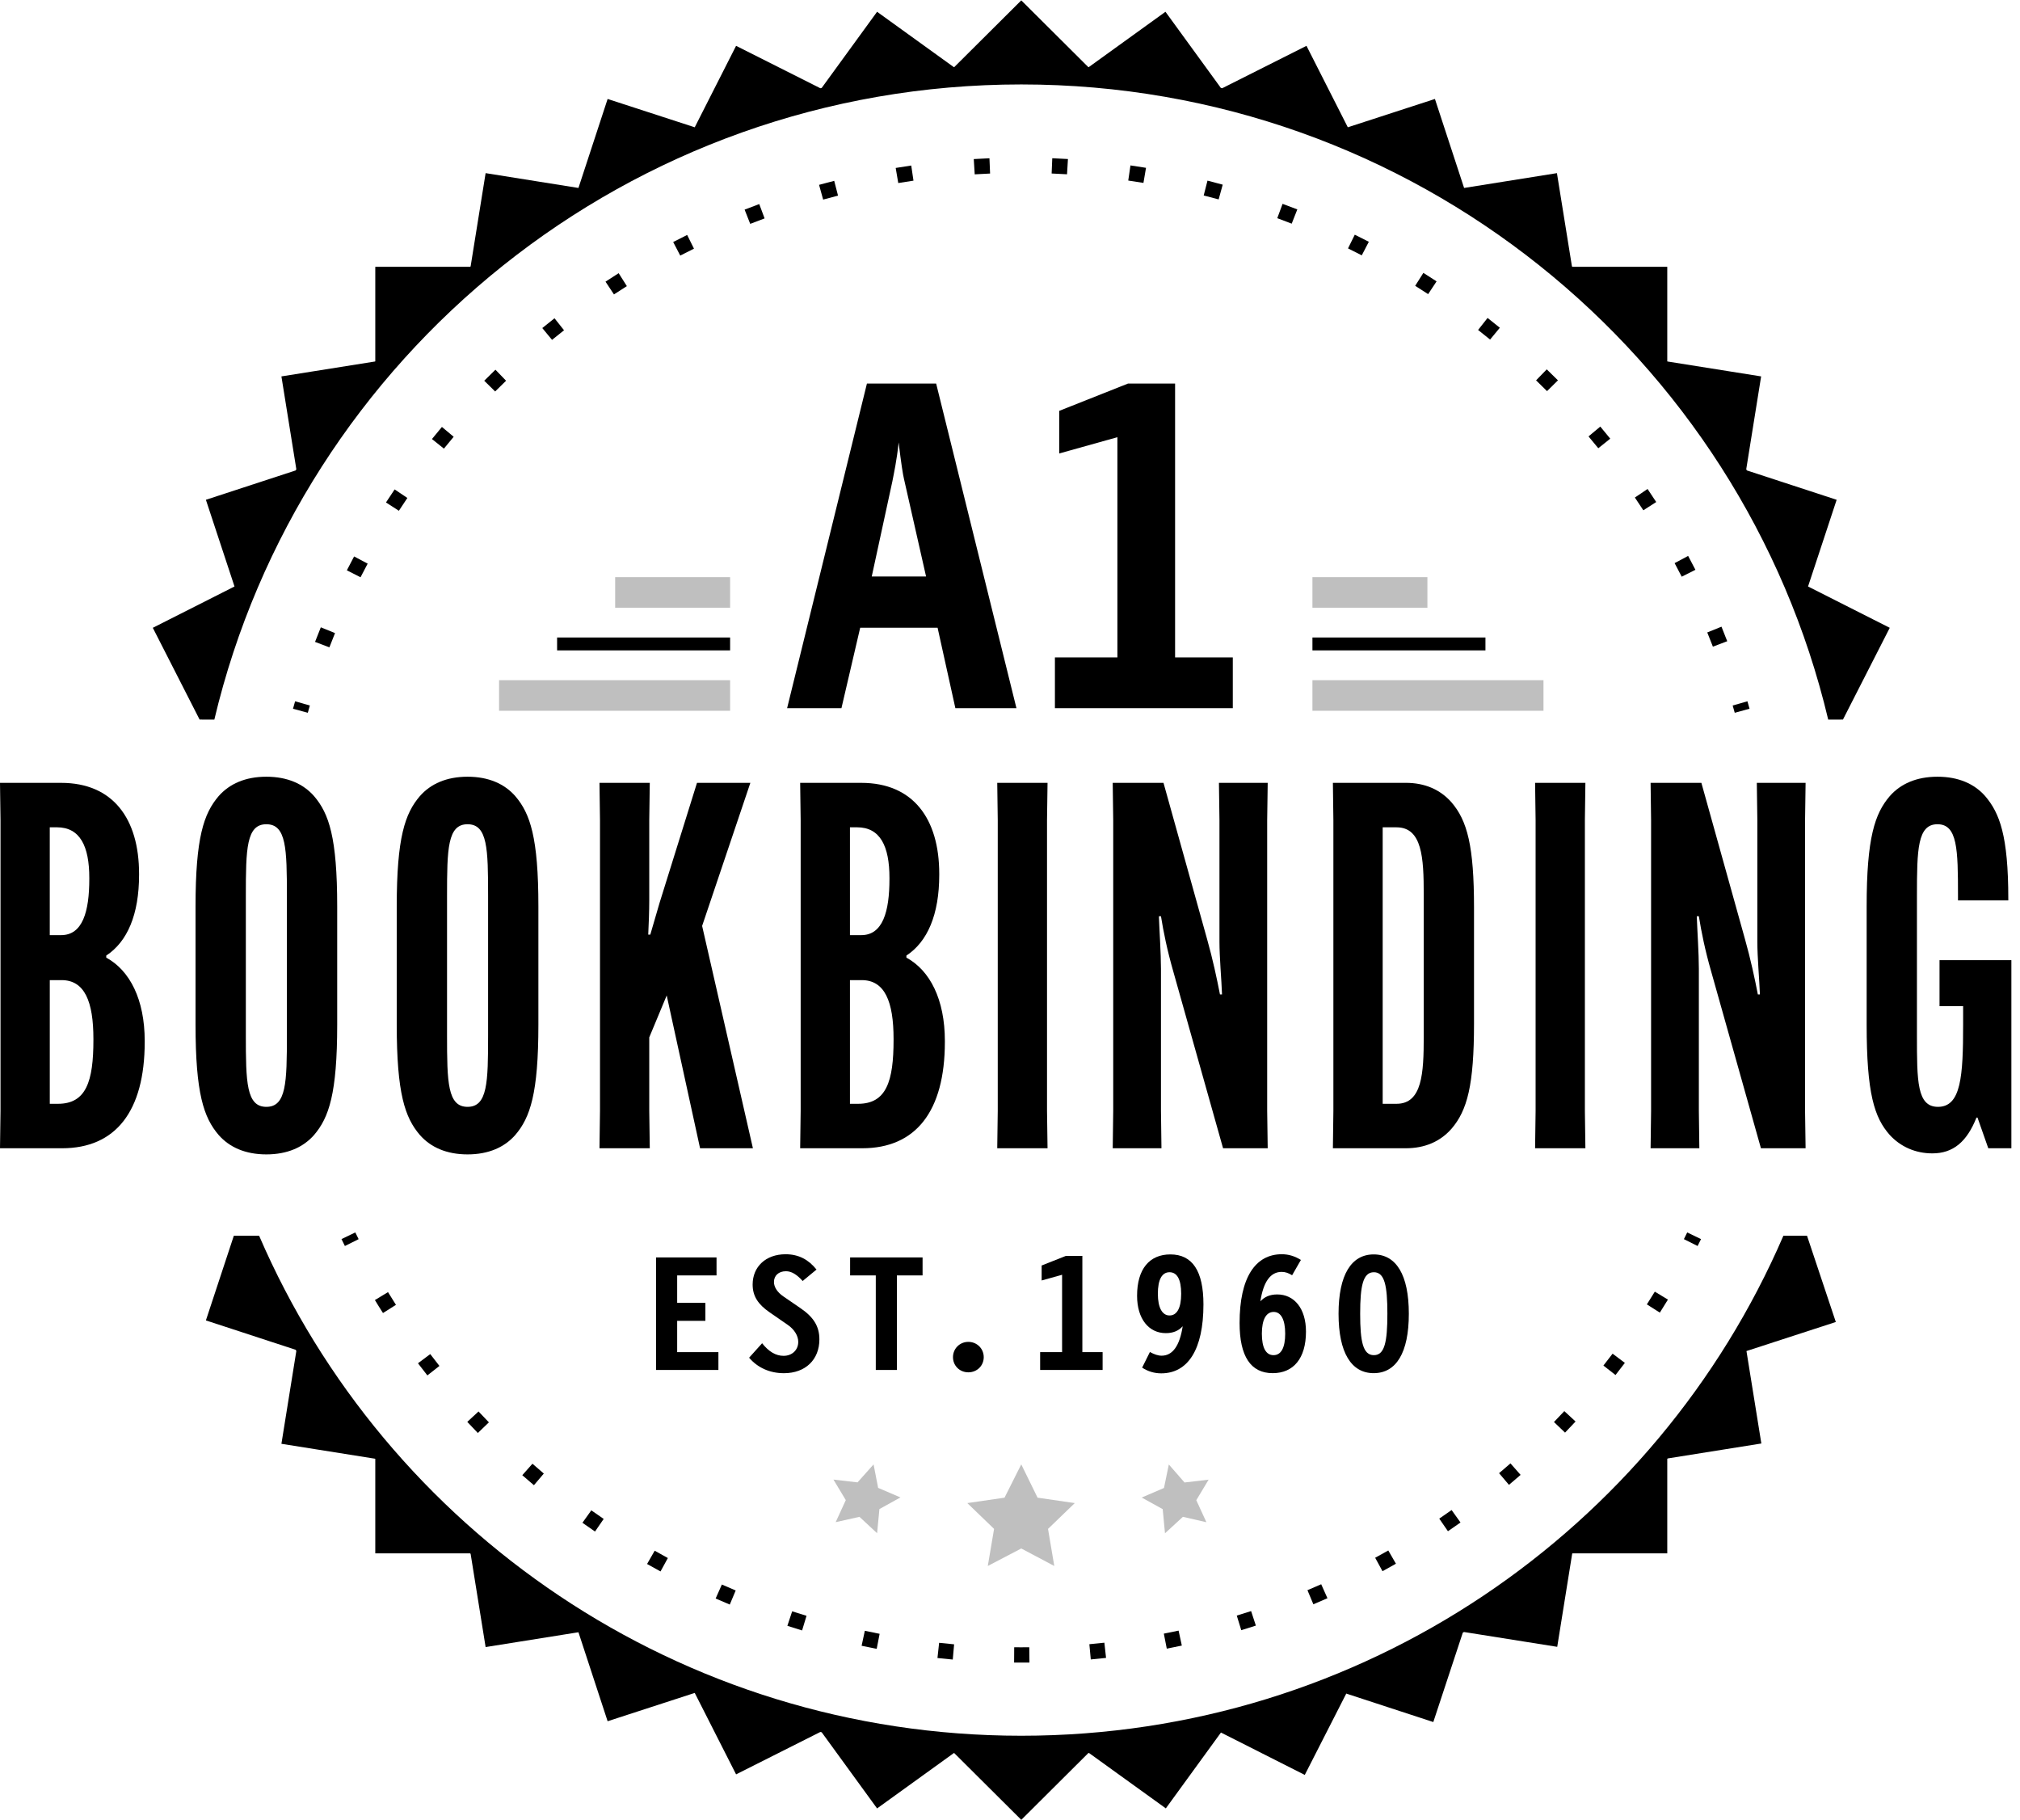
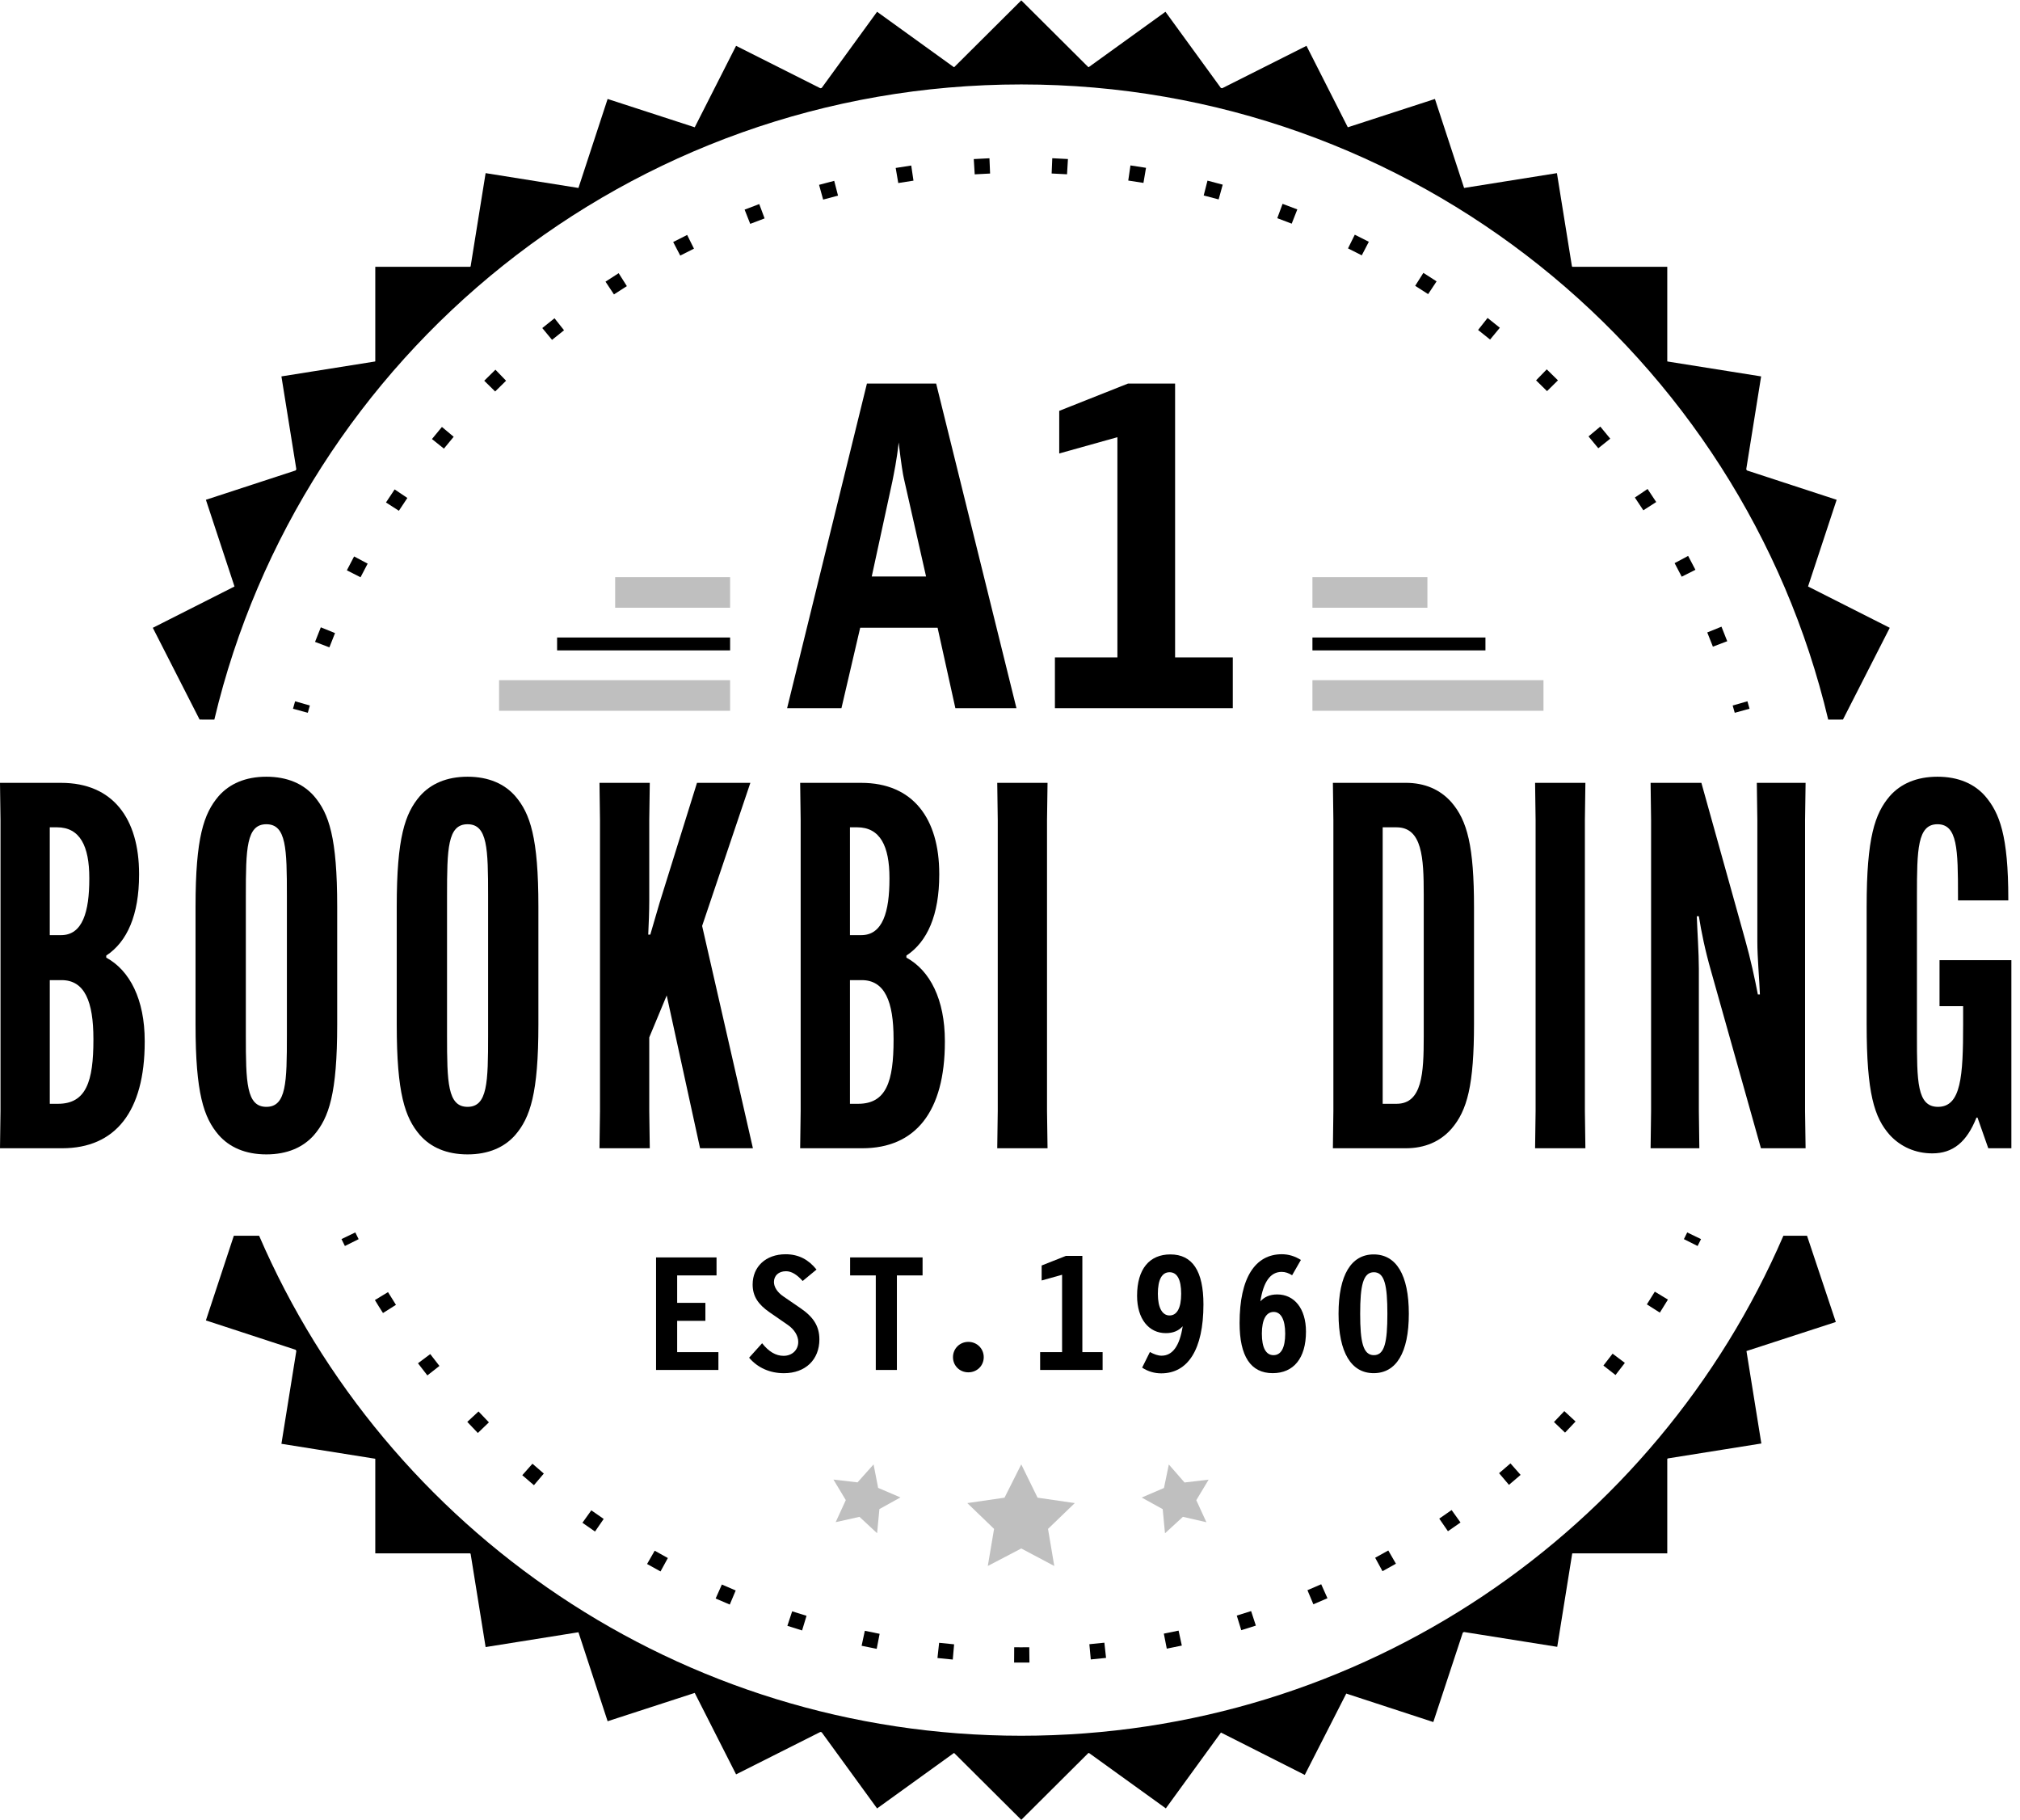
<svg xmlns="http://www.w3.org/2000/svg" width="111" height="100" viewBox="0 0 111 100" fill="none">
  <g clip-path="url(#clip0_80_14868)">
    <path d="M84.815 37.369H72.119V39.049H84.815V37.369Z" fill="black" fill-opacity="0.25" />
    <path d="M81.626 35.023H72.119V35.732H81.626V35.023Z" fill="black" />
    <path d="M78.437 31.708H72.119V33.388H78.437V31.708Z" fill="black" fill-opacity="0.25" />
    <path d="M40.12 37.369H27.424V39.049H40.12V37.369Z" fill="black" fill-opacity="0.25" />
    <path d="M40.12 35.023H30.613V35.732H40.12V35.023Z" fill="black" />
    <path d="M40.12 31.708H33.803V33.388H40.12V31.708Z" fill="black" fill-opacity="0.25" />
    <path d="M57.589 83.996L59.06 82.578L57.015 82.281L56.119 80.451L55.199 82.281L53.154 82.578L54.625 83.996L54.28 86.033L56.119 85.072L57.933 86.033L57.589 83.996Z" fill="black" fill-opacity="0.25" />
    <path d="M36.051 69.081H39.374V70.07H37.211V71.577H38.761V72.565H37.211V74.285H39.477V75.264H36.051V69.082V69.081Z" fill="black" />
    <path d="M41.878 73.795C42.241 74.257 42.631 74.488 43.057 74.488C43.531 74.488 43.864 74.164 43.864 73.721C43.864 73.389 43.651 73.037 43.289 72.788L42.287 72.095C41.656 71.66 41.358 71.207 41.358 70.57C41.358 69.591 42.082 68.907 43.169 68.907C43.892 68.907 44.431 69.204 44.868 69.748L44.107 70.376C43.782 70.016 43.493 69.84 43.188 69.84C42.779 69.84 42.529 70.09 42.529 70.432C42.529 70.709 42.715 70.995 43.038 71.218L43.968 71.856C44.691 72.345 45.026 72.853 45.026 73.584C45.026 74.693 44.265 75.442 43.077 75.442C42.305 75.442 41.637 75.146 41.164 74.591L41.878 73.797V73.795Z" fill="black" />
    <path d="M48.125 70.07H46.714V69.081H50.696V70.07H49.285V75.264H48.125V70.07Z" fill="black" />
    <path d="M53.211 73.721C53.685 73.721 54.057 74.09 54.057 74.562C54.057 75.034 53.685 75.394 53.211 75.394C52.737 75.394 52.367 75.032 52.367 74.562C52.367 74.092 52.738 73.721 53.211 73.721Z" fill="black" />
    <path d="M57.156 74.285H58.362V70.034L57.239 70.348V69.525L58.566 68.999H59.476V74.285H60.589V75.264H57.156V74.285Z" fill="black" />
    <path d="M64.061 73.241C63.133 73.241 62.483 72.465 62.483 71.189C62.483 69.71 63.17 68.916 64.311 68.916C65.527 68.916 66.13 69.831 66.13 71.661C66.13 74.156 65.268 75.45 63.81 75.45C63.439 75.45 63.086 75.349 62.761 75.136L63.188 74.277C63.42 74.406 63.634 74.48 63.83 74.48C64.433 74.48 64.823 73.944 64.99 72.863C64.758 73.122 64.45 73.241 64.061 73.241ZM63.625 71.078C63.625 71.863 63.876 72.27 64.266 72.27C64.674 72.27 64.906 71.863 64.906 71.078C64.906 70.292 64.683 69.895 64.266 69.895C63.848 69.895 63.625 70.301 63.625 71.078Z" fill="black" />
    <path d="M70.186 71.115C71.115 71.115 71.764 71.882 71.764 73.157C71.764 74.627 71.078 75.44 69.935 75.44C68.728 75.44 68.116 74.515 68.116 72.686C68.116 70.191 68.979 68.906 70.436 68.906C70.817 68.906 71.16 69.017 71.485 69.22L71.002 70.061C70.808 69.941 70.632 69.876 70.427 69.876C69.814 69.876 69.425 70.413 69.258 71.494C69.471 71.263 69.759 71.115 70.186 71.115ZM70.622 73.269C70.622 72.482 70.381 72.076 69.991 72.076C69.583 72.076 69.34 72.482 69.34 73.269C69.34 74.045 69.563 74.451 69.981 74.451C70.398 74.451 70.622 74.045 70.622 73.269Z" fill="black" />
    <path d="M75.484 75.44C74.259 75.44 73.554 74.322 73.554 72.177C73.554 70.033 74.259 68.916 75.484 68.916C76.72 68.916 77.416 70.034 77.416 72.177C77.416 74.321 76.72 75.44 75.484 75.44ZM76.237 72.177C76.237 70.634 76.088 69.895 75.495 69.895C74.9 69.895 74.742 70.634 74.742 72.177C74.742 73.721 74.9 74.451 75.495 74.451C76.088 74.451 76.237 73.721 76.237 72.177Z" fill="black" />
    <path d="M43.252 38.906L47.638 21.073H51.442L55.854 38.906H52.498L51.521 34.487H47.268L46.238 38.906H43.252ZM50.888 31.672L49.673 26.306C49.62 26.096 49.514 25.439 49.382 24.307C49.276 25.307 49.118 26.017 49.038 26.438L47.903 31.672L50.888 31.672Z" fill="black" />
    <path d="M57.968 36.117H61.402V24.019L58.205 24.913V22.572L61.983 21.073H64.572V36.117H67.743V38.905H57.968V36.117Z" fill="black" />
    <path d="M48.324 82.907L49.479 82.267L48.254 81.742L48.003 80.453L47.122 81.44L45.798 81.286L46.477 82.414L45.921 83.626L47.228 83.333L48.197 84.233L48.324 82.907Z" fill="black" fill-opacity="0.25" />
    <path d="M65.737 82.419L66.414 81.291L65.091 81.446L64.228 80.457L63.961 81.748L62.737 82.273L63.891 82.911L64.017 84.237L65.001 83.333L66.292 83.629L65.737 82.419Z" fill="black" fill-opacity="0.25" />
    <path d="M97.998 67.891C91.026 84.047 74.9 95.36 56.119 95.36C37.338 95.36 21.211 84.046 14.239 67.891H12.849L11.314 72.542L16.244 74.155C16.257 74.176 16.27 74.197 16.284 74.219L15.464 79.321L20.609 80.14C20.614 80.145 20.618 80.15 20.622 80.154V85.341H25.832C25.841 85.35 25.851 85.357 25.861 85.366L26.685 90.488L31.786 89.674L33.389 94.563L38.176 93.007L40.448 97.482L45.079 95.152C45.103 95.158 45.128 95.163 45.152 95.169L48.196 99.353L52.416 96.31C52.422 96.31 52.428 96.311 52.435 96.312L56.12 99.98L59.804 96.312C59.817 96.311 59.829 96.309 59.842 96.308L64.063 99.35L67.092 95.184L71.698 97.512L73.978 93.043L78.761 94.607L80.381 89.699C80.403 89.687 80.424 89.673 80.445 89.66L85.57 90.475L86.393 85.353C86.398 85.349 86.403 85.345 86.407 85.34H91.617V80.153C91.626 80.144 91.633 80.134 91.642 80.125L96.787 79.304L95.969 74.225L100.879 72.629L99.297 67.891" fill="black" />
    <path d="M56.119 4.639C77.663 4.639 95.715 19.528 100.461 39.534L101.271 39.532L103.843 34.491L99.353 32.221L100.925 27.458L95.995 25.846C95.983 25.825 95.969 25.803 95.956 25.782L96.775 20.679L91.63 19.86C91.626 19.855 91.621 19.85 91.617 19.846V14.659H86.407C86.398 14.651 86.388 14.643 86.379 14.635L85.554 9.512L80.453 10.326L78.85 5.437L74.063 6.993L71.792 2.518L67.16 4.848C67.136 4.843 67.112 4.837 67.087 4.831L64.043 0.647L59.824 3.69C59.817 3.69 59.811 3.689 59.804 3.688L56.12 0.02L52.435 3.688C52.428 3.688 52.422 3.689 52.416 3.69L48.196 0.647L45.152 4.831C45.128 4.837 45.103 4.843 45.079 4.848L40.448 2.518L38.176 6.993L33.389 5.437L31.786 10.326L26.685 9.512L25.861 14.635C25.852 14.643 25.841 14.651 25.832 14.659H20.622V19.846C20.618 19.851 20.614 19.856 20.61 19.86L15.464 20.679L16.284 25.782C16.271 25.803 16.258 25.824 16.244 25.846L11.314 27.458L12.886 32.221L8.397 34.491L10.968 39.532L11.778 39.534C16.523 19.528 34.575 4.639 56.119 4.639Z" fill="black" />
    <path d="M0 63.084L0.028 61.035V45.059L0 43.009H3.356C6.205 43.009 7.642 44.974 7.642 48.007V48.062C7.642 50.252 6.994 51.74 5.838 52.498V52.611C7.134 53.314 7.952 54.913 7.952 57.188V57.244C7.952 61.063 6.345 63.084 3.412 63.084H0ZM2.735 51.376H3.356C4.541 51.376 4.907 50.085 4.907 48.287V48.231C4.907 46.49 4.399 45.451 3.13 45.451H2.735V51.376ZM3.187 60.641C4.737 60.641 5.133 59.407 5.133 57.133V57.076C5.133 55.027 4.654 53.847 3.384 53.847H2.736V60.642H3.188L3.187 60.641Z" fill="black" />
    <path d="M12.014 62.354C11.197 61.4 10.745 60.08 10.745 56.289V49.803C10.745 46.013 11.197 44.694 12.014 43.739C12.607 43.064 13.481 42.672 14.637 42.672C15.793 42.672 16.668 43.064 17.259 43.739C18.076 44.693 18.529 46.012 18.529 49.803V56.289C18.529 60.079 18.076 61.399 17.259 62.354C16.667 63.028 15.793 63.421 14.637 63.421C13.481 63.421 12.606 63.028 12.014 62.354ZM13.509 56.879C13.509 59.462 13.537 60.809 14.637 60.809C15.736 60.809 15.765 59.461 15.765 56.879V49.214C15.765 46.63 15.736 45.283 14.637 45.283C13.537 45.283 13.509 46.631 13.509 49.214V56.879Z" fill="black" />
    <path d="M23.071 62.354C22.253 61.4 21.801 60.08 21.801 56.289V49.803C21.801 46.013 22.253 44.694 23.071 43.739C23.663 43.064 24.537 42.672 25.693 42.672C26.849 42.672 27.724 43.064 28.315 43.739C29.133 44.693 29.585 46.012 29.585 49.803V56.289C29.585 60.079 29.133 61.399 28.315 62.354C27.723 63.028 26.849 63.421 25.693 63.421C24.537 63.421 23.662 63.028 23.071 62.354ZM24.565 56.879C24.565 59.462 24.593 60.809 25.693 60.809C26.792 60.809 26.821 59.461 26.821 56.879V49.214C26.821 46.63 26.792 45.283 25.693 45.283C24.593 45.283 24.565 46.631 24.565 49.214V56.879Z" fill="black" />
    <path d="M41.233 43.008L38.582 50.87L41.373 63.084H38.469L36.636 54.689L35.677 56.992V61.035L35.706 63.084H32.942L32.97 61.035V45.059L32.942 43.009H35.706L35.677 45.059V49.467C35.677 50.029 35.648 50.815 35.621 51.348H35.734L36.242 49.607L38.3 43.009H41.234L41.233 43.008Z" fill="black" />
    <path d="M43.969 63.084L43.997 61.035V45.059L43.969 43.009H47.325C50.174 43.009 51.612 44.974 51.612 48.007V48.062C51.612 50.252 50.963 51.74 49.807 52.498V52.611C51.104 53.314 51.921 54.913 51.921 57.188V57.244C51.921 61.063 50.314 63.084 47.381 63.084H43.969ZM46.705 51.376H47.325C48.51 51.376 48.876 50.085 48.876 48.287V48.231C48.876 46.49 48.368 45.451 47.099 45.451H46.705V51.376ZM47.155 60.641C48.706 60.641 49.102 59.407 49.102 57.133V57.076C49.102 55.027 48.622 53.847 47.352 53.847H46.705V60.642H47.156L47.155 60.641Z" fill="black" />
-     <path d="M57.563 43.008L57.534 45.058V61.034L57.563 63.083H54.799L54.827 61.034V45.058L54.799 43.008H57.563Z" fill="black" />
-     <path d="M61.172 61.035V45.059L61.144 43.009H63.935L66.332 51.601C66.642 52.697 66.868 53.763 67.038 54.633H67.151C67.122 53.819 67.01 52.611 67.01 51.741V45.059L66.981 43.009H69.661L69.632 45.059V61.035L69.661 63.084H67.208L64.472 53.369C64.134 52.19 63.936 51.207 63.796 50.337H63.682C63.71 51.152 63.796 52.36 63.796 53.229V61.035L63.823 63.084H61.145L61.172 61.035Z" fill="black" />
+     <path d="M57.563 43.008L57.534 45.058V61.034L57.563 63.083H54.799L54.827 61.034V45.058L54.799 43.008Z" fill="black" />
    <path d="M77.247 43.008C78.291 43.008 79.137 43.374 79.757 44.075C80.631 45.086 80.998 46.49 80.998 49.859V56.233C80.998 59.602 80.631 61.006 79.757 62.017C79.138 62.719 78.291 63.084 77.247 63.084H73.243L73.27 61.035V45.059L73.243 43.009H77.247V43.008ZM76.741 60.641C78.151 60.641 78.235 58.956 78.235 56.964V49.13C78.235 47.136 78.151 45.452 76.741 45.452H75.979V60.642L76.741 60.641Z" fill="black" />
    <path d="M87.118 43.008L87.09 45.058V61.034L87.118 63.083H84.354L84.382 61.034V45.058L84.354 43.008H87.118Z" fill="black" />
    <path d="M90.728 61.035V45.059L90.701 43.009H93.492L95.889 51.601C96.199 52.697 96.425 53.763 96.595 54.633H96.708C96.679 53.819 96.567 52.611 96.567 51.741V45.059L96.538 43.009H99.218L99.189 45.059V61.035L99.218 63.084H96.764L94.029 53.369C93.691 52.19 93.493 51.207 93.353 50.337H93.239C93.267 51.152 93.353 52.36 93.353 53.229V61.035L93.38 63.084H90.701L90.728 61.035Z" fill="black" />
    <path d="M102.573 49.803C102.573 46.013 103.026 44.694 103.843 43.739C104.435 43.064 105.31 42.672 106.465 42.672C107.621 42.672 108.496 43.064 109.088 43.739C109.877 44.665 110.357 45.901 110.357 49.382V49.467H107.593V49.214C107.593 46.658 107.565 45.283 106.465 45.283C105.366 45.283 105.337 46.658 105.337 49.214V56.879C105.337 59.406 105.337 60.809 106.494 60.809C107.763 60.809 107.875 59.124 107.875 56.289V55.278H106.578V52.751H110.526V63.084H109.257L108.665 61.399H108.608C108.073 62.747 107.312 63.365 106.183 63.365C105.252 63.365 104.435 62.999 103.842 62.353C102.996 61.399 102.573 60.079 102.573 56.288V49.803L102.573 49.803Z" fill="black" />
    <path d="M16.914 39.159L16.1 38.938L16.216 38.528L17.027 38.76L16.914 39.159Z" fill="black" />
    <path d="M18.1 35.565L17.312 35.265C17.415 34.997 17.52 34.729 17.629 34.464L18.41 34.781C18.305 35.04 18.201 35.301 18.1 35.565ZM94.124 35.527C94.024 35.265 93.92 35.006 93.815 34.746L94.596 34.429C94.705 34.693 94.81 34.96 94.912 35.228L94.124 35.527ZM19.812 31.714L19.06 31.333C19.19 31.077 19.323 30.824 19.458 30.571L20.203 30.965C20.072 31.213 19.94 31.462 19.812 31.714ZM92.411 31.683C92.284 31.433 92.153 31.184 92.021 30.938L92.764 30.541C92.9 30.794 93.034 31.047 93.164 31.304L92.411 31.683ZM21.919 28.061L21.21 27.605C21.367 27.365 21.525 27.125 21.685 26.888L22.385 27.357C22.227 27.59 22.071 27.825 21.918 28.062L21.919 28.061ZM90.302 28.035C90.15 27.8 89.994 27.566 89.837 27.334L90.535 26.864C90.695 27.101 90.855 27.34 91.01 27.581L90.302 28.035ZM24.393 24.647L23.736 24.121C23.917 23.897 24.099 23.676 24.284 23.456L24.93 23.996C24.749 24.212 24.57 24.428 24.393 24.647ZM87.827 24.626C87.65 24.408 87.471 24.191 87.29 23.976L87.937 23.436C88.122 23.656 88.305 23.876 88.484 24.1L87.827 24.626ZM27.209 21.507L26.609 20.917C26.811 20.713 27.016 20.511 27.224 20.311L27.809 20.917C27.606 21.111 27.406 21.308 27.209 21.507ZM85.01 21.488C84.811 21.288 84.61 21.09 84.408 20.896L84.995 20.292C85.201 20.491 85.406 20.693 85.61 20.896L85.01 21.488ZM30.335 18.672L29.799 18.023C30.022 17.842 30.245 17.663 30.471 17.485L30.994 18.145C30.771 18.319 30.552 18.494 30.335 18.672ZM81.881 18.655C81.664 18.477 81.443 18.301 81.222 18.128L81.743 17.467C81.97 17.644 82.194 17.824 82.417 18.006L81.881 18.655ZM33.737 16.175L33.273 15.474C33.512 15.316 33.753 15.161 33.996 15.008L34.446 15.719C34.208 15.868 33.973 16.02 33.737 16.175ZM78.477 16.159C78.242 16.005 78.004 15.852 77.765 15.703L78.215 14.991C78.458 15.144 78.701 15.3 78.941 15.458L78.477 16.159ZM37.38 14.042L36.992 13.296C37.246 13.164 37.502 13.035 37.76 12.908L38.134 13.661C37.881 13.785 37.629 13.912 37.38 14.041L37.38 14.042ZM74.83 14.028C74.579 13.899 74.327 13.772 74.074 13.647L74.446 12.894C74.705 13.021 74.961 13.15 75.218 13.283L74.83 14.028ZM41.225 12.299L40.917 11.517C41.184 11.412 41.452 11.31 41.721 11.211L42.015 11.999C41.751 12.097 41.488 12.197 41.225 12.299ZM70.979 12.287C70.716 12.184 70.452 12.083 70.187 11.987L70.478 11.199C70.749 11.299 71.02 11.4 71.288 11.505L70.98 12.287L70.979 12.287ZM45.232 10.965L45.008 10.155C45.284 10.079 45.562 10.005 45.84 9.935L46.05 10.748C45.776 10.818 45.505 10.89 45.232 10.965ZM66.965 10.955C66.693 10.88 66.42 10.808 66.144 10.739L66.352 9.924C66.632 9.995 66.911 10.069 67.189 10.145L66.965 10.955ZM49.36 10.056L49.219 9.227C49.503 9.18 49.788 9.136 50.073 9.094L50.196 9.925C49.916 9.966 49.636 10.009 49.36 10.056ZM62.833 10.049C62.556 10.003 62.278 9.96 61.998 9.919L62.119 9.088C62.405 9.129 62.69 9.173 62.974 9.22L62.833 10.049ZM53.561 9.578L53.509 8.739C53.796 8.722 54.084 8.706 54.371 8.695L54.406 9.534C54.122 9.546 53.841 9.56 53.561 9.578ZM58.634 9.575C58.352 9.558 58.071 9.544 57.788 9.532L57.823 8.693C58.111 8.705 58.398 8.719 58.684 8.737L58.634 9.575Z" fill="black" />
    <path d="M95.325 39.16L95.211 38.76L96.022 38.528L96.138 38.936L95.325 39.16Z" fill="black" />
    <path d="M93.284 68.454L92.531 68.077L92.713 67.709L93.472 68.075L93.284 68.454Z" fill="black" />
    <path d="M56.119 91.341L55.726 91.339L55.731 90.499L56.119 90.501L56.559 90.498L56.569 91.338L56.119 91.341ZM52.355 91.174C52.074 91.149 51.794 91.121 51.514 91.09L51.606 90.254C51.881 90.285 52.154 90.312 52.429 90.337L52.355 91.174ZM59.939 91.168L59.861 90.331C60.137 90.306 60.411 90.279 60.686 90.248L60.778 91.083C60.499 91.113 60.22 91.142 59.939 91.168ZM48.174 90.585C47.898 90.532 47.622 90.475 47.346 90.417L47.523 89.594C47.793 89.652 48.065 89.708 48.336 89.76L48.175 90.585L48.174 90.585ZM64.115 90.575L63.953 89.75C64.225 89.698 64.495 89.642 64.764 89.584L64.942 90.406C64.668 90.465 64.392 90.522 64.115 90.575L64.115 90.575ZM44.075 89.575C43.805 89.493 43.535 89.41 43.266 89.321L43.53 88.524C43.792 88.61 44.054 88.691 44.319 88.771L44.075 89.575ZM68.208 89.561L67.961 88.758C68.224 88.677 68.487 88.596 68.749 88.511L69.01 89.309C68.745 89.396 68.476 89.479 68.208 89.561ZM40.102 88.153C39.841 88.044 39.583 87.933 39.325 87.82L39.667 87.052C39.919 87.163 40.172 87.272 40.427 87.379L40.101 88.154L40.102 88.153ZM72.17 88.138L71.845 87.363C72.099 87.257 72.351 87.149 72.601 87.037L72.944 87.805C72.687 87.918 72.43 88.03 72.17 88.138ZM36.296 86.333C36.048 86.2 35.802 86.063 35.557 85.924L35.976 85.194C36.215 85.331 36.457 85.465 36.699 85.597L36.296 86.333ZM75.969 86.32L75.566 85.582C75.808 85.451 76.048 85.318 76.287 85.181L76.707 85.909C76.462 86.049 76.217 86.186 75.969 86.32ZM32.696 84.14C32.464 83.982 32.234 83.822 32.005 83.659L32.493 82.976C32.719 83.135 32.945 83.292 33.173 83.448L32.697 84.14H32.696ZM79.565 84.124L79.088 83.432C79.316 83.276 79.541 83.118 79.766 82.96L80.256 83.644C80.027 83.806 79.796 83.966 79.565 84.124ZM29.34 81.596C29.125 81.415 28.911 81.231 28.7 81.046L29.258 80.416C29.465 80.599 29.673 80.777 29.883 80.955L29.339 81.596L29.34 81.596ZM82.919 81.577L82.375 80.935C82.585 80.758 82.794 80.578 83.001 80.397L83.558 81.029C83.346 81.213 83.133 81.397 82.918 81.576L82.919 81.577ZM26.258 78.727C26.063 78.526 25.87 78.323 25.677 78.117L26.295 77.544C26.483 77.746 26.672 77.945 26.865 78.142L26.258 78.727ZM85.999 78.706L85.391 78.124C85.583 77.926 85.772 77.726 85.96 77.525L86.578 78.096C86.386 78.302 86.194 78.505 85.999 78.707L85.999 78.706ZM23.484 75.563C23.31 75.343 23.138 75.122 22.968 74.897L23.642 74.392C23.809 74.612 23.977 74.828 24.147 75.043L23.485 75.563L23.484 75.563ZM88.772 75.541L88.108 75.022C88.278 74.806 88.446 74.588 88.613 74.369L89.287 74.876C89.118 75.1 88.947 75.322 88.773 75.542L88.772 75.541ZM21.046 72.137C20.894 71.902 20.747 71.664 20.601 71.424L21.321 70.987C21.466 71.221 21.611 71.455 21.758 71.687L21.046 72.136L21.046 72.137ZM91.209 72.114L90.496 71.661C90.645 71.43 90.79 71.196 90.933 70.963L91.654 71.398C91.508 71.638 91.36 71.876 91.209 72.114Z" fill="black" />
    <path d="M18.952 68.454L18.765 68.074L19.524 67.708L19.707 68.078L18.952 68.454Z" fill="black" />
  </g>
  <defs>
    <clipPath id="clip0_80_14868">
      <rect width="110.526" height="100" fill="white" />
    </clipPath>
  </defs>
</svg>